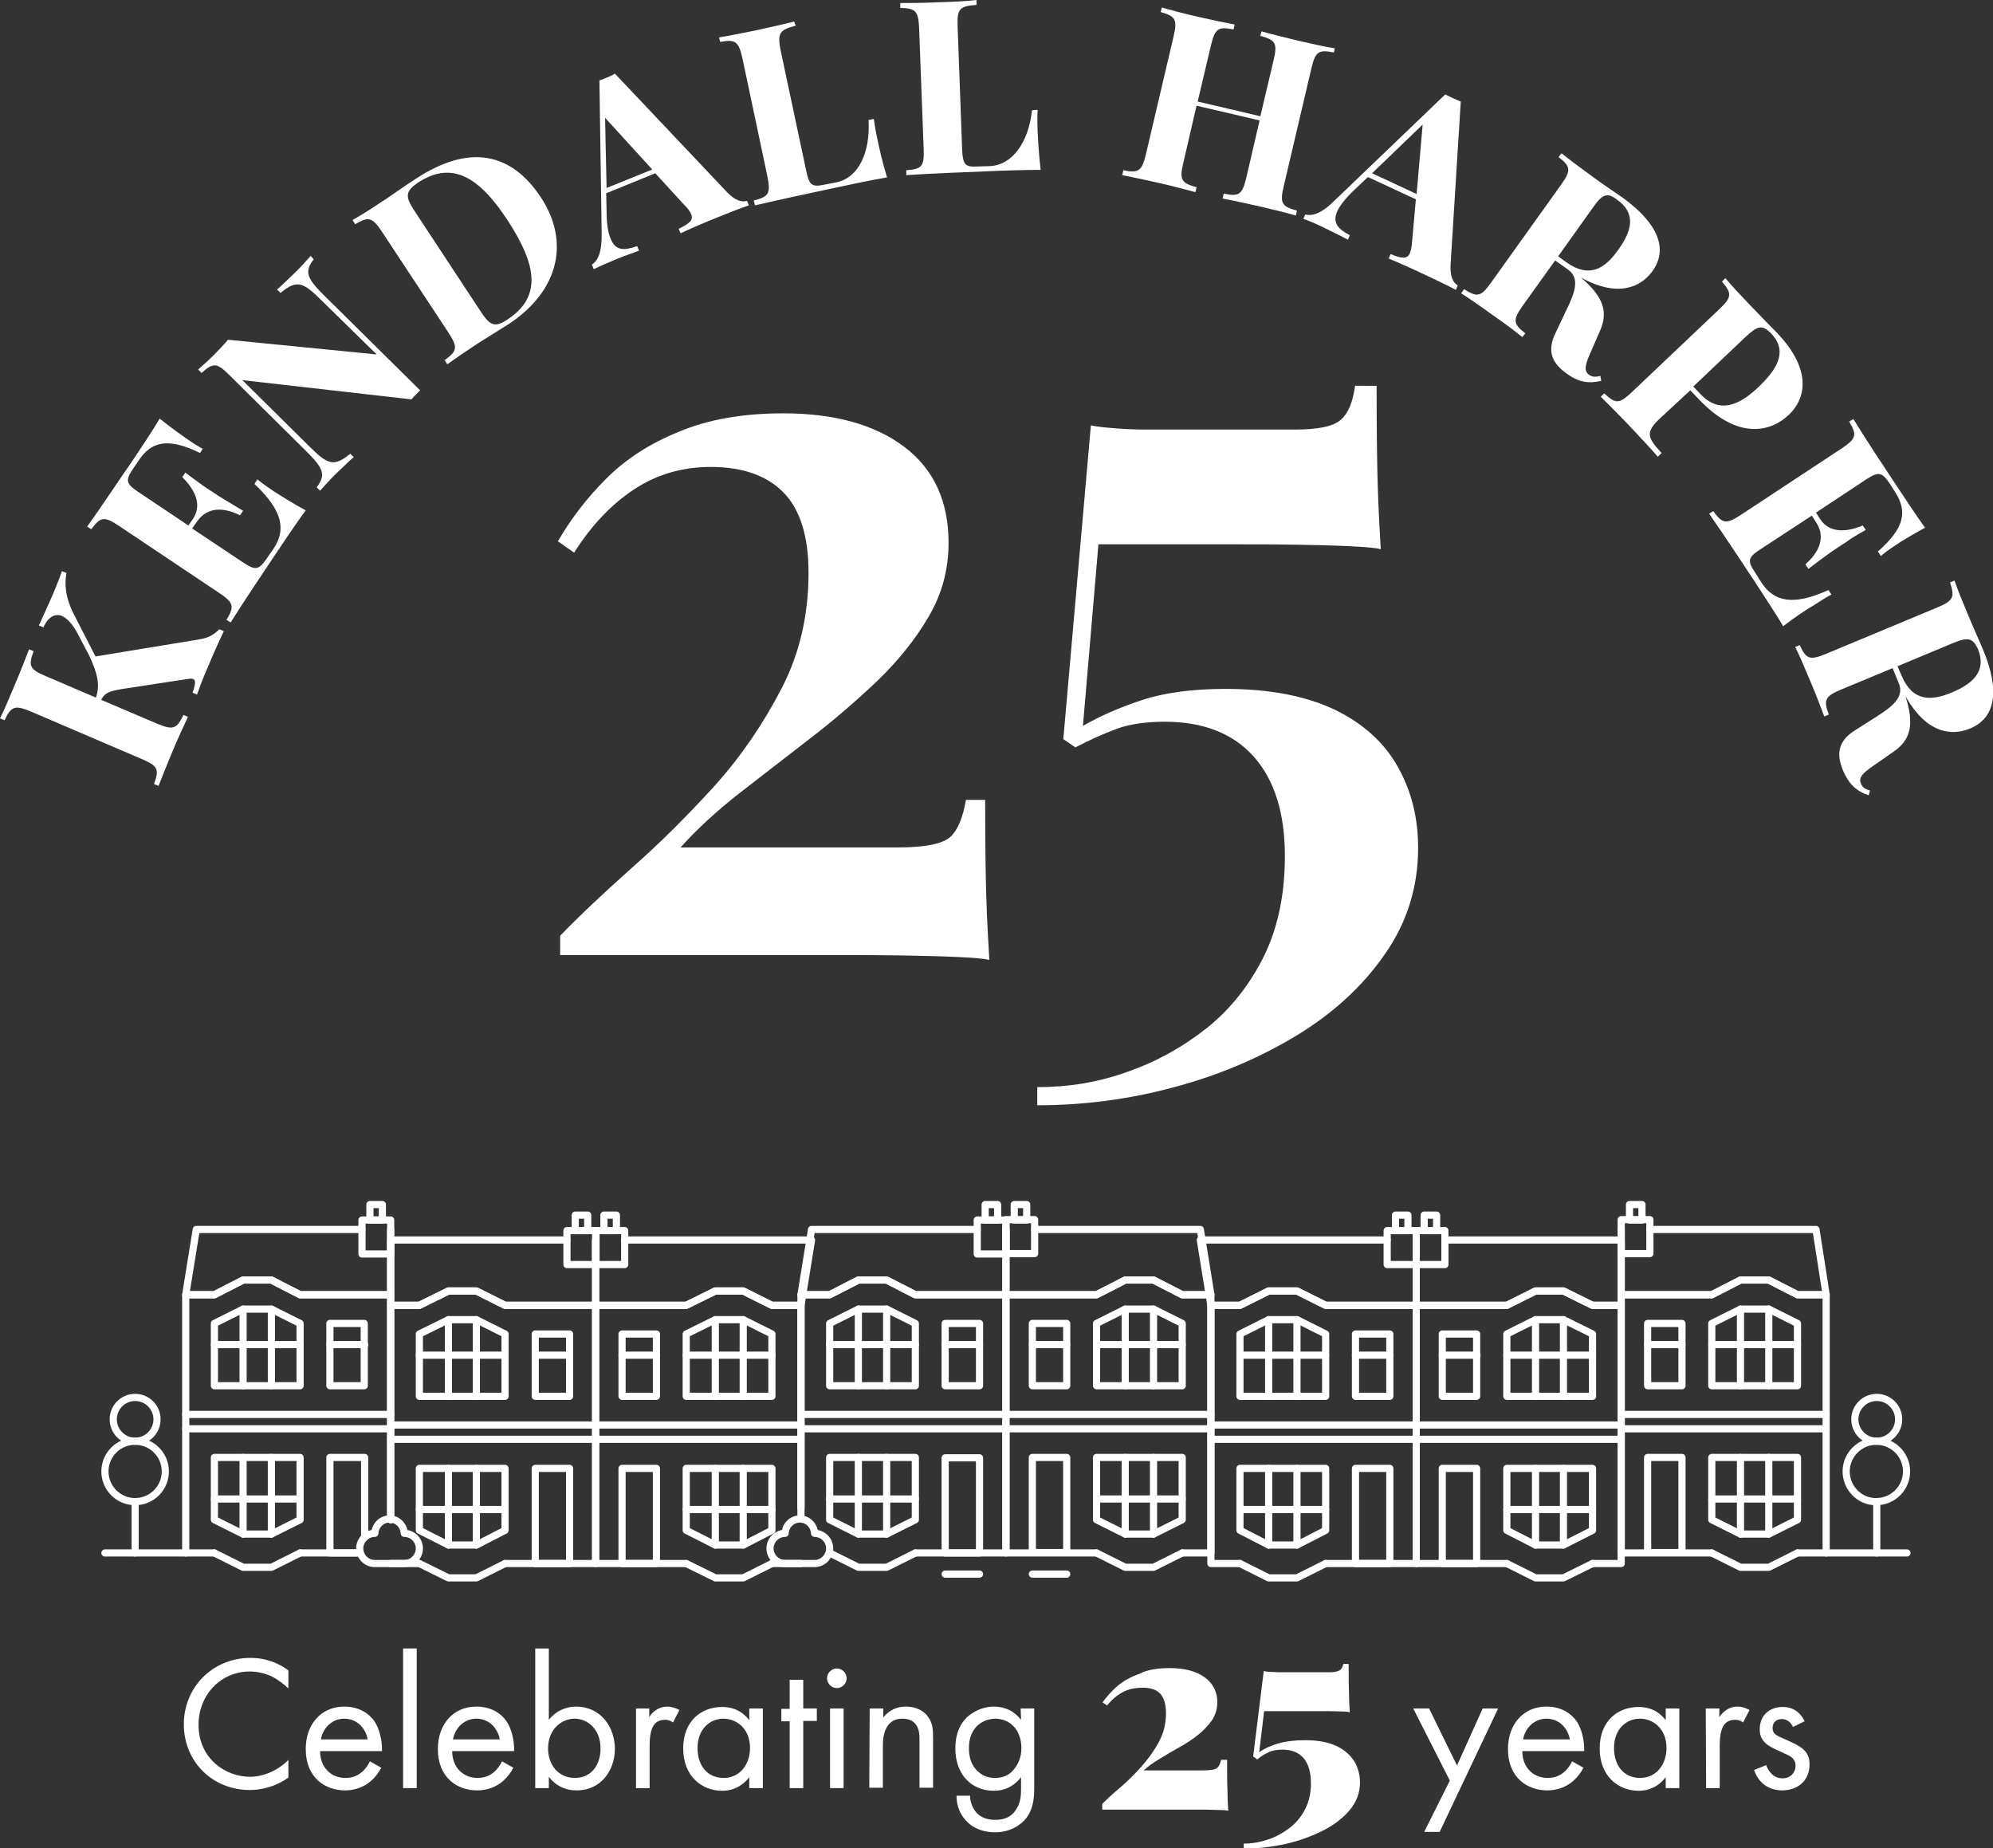
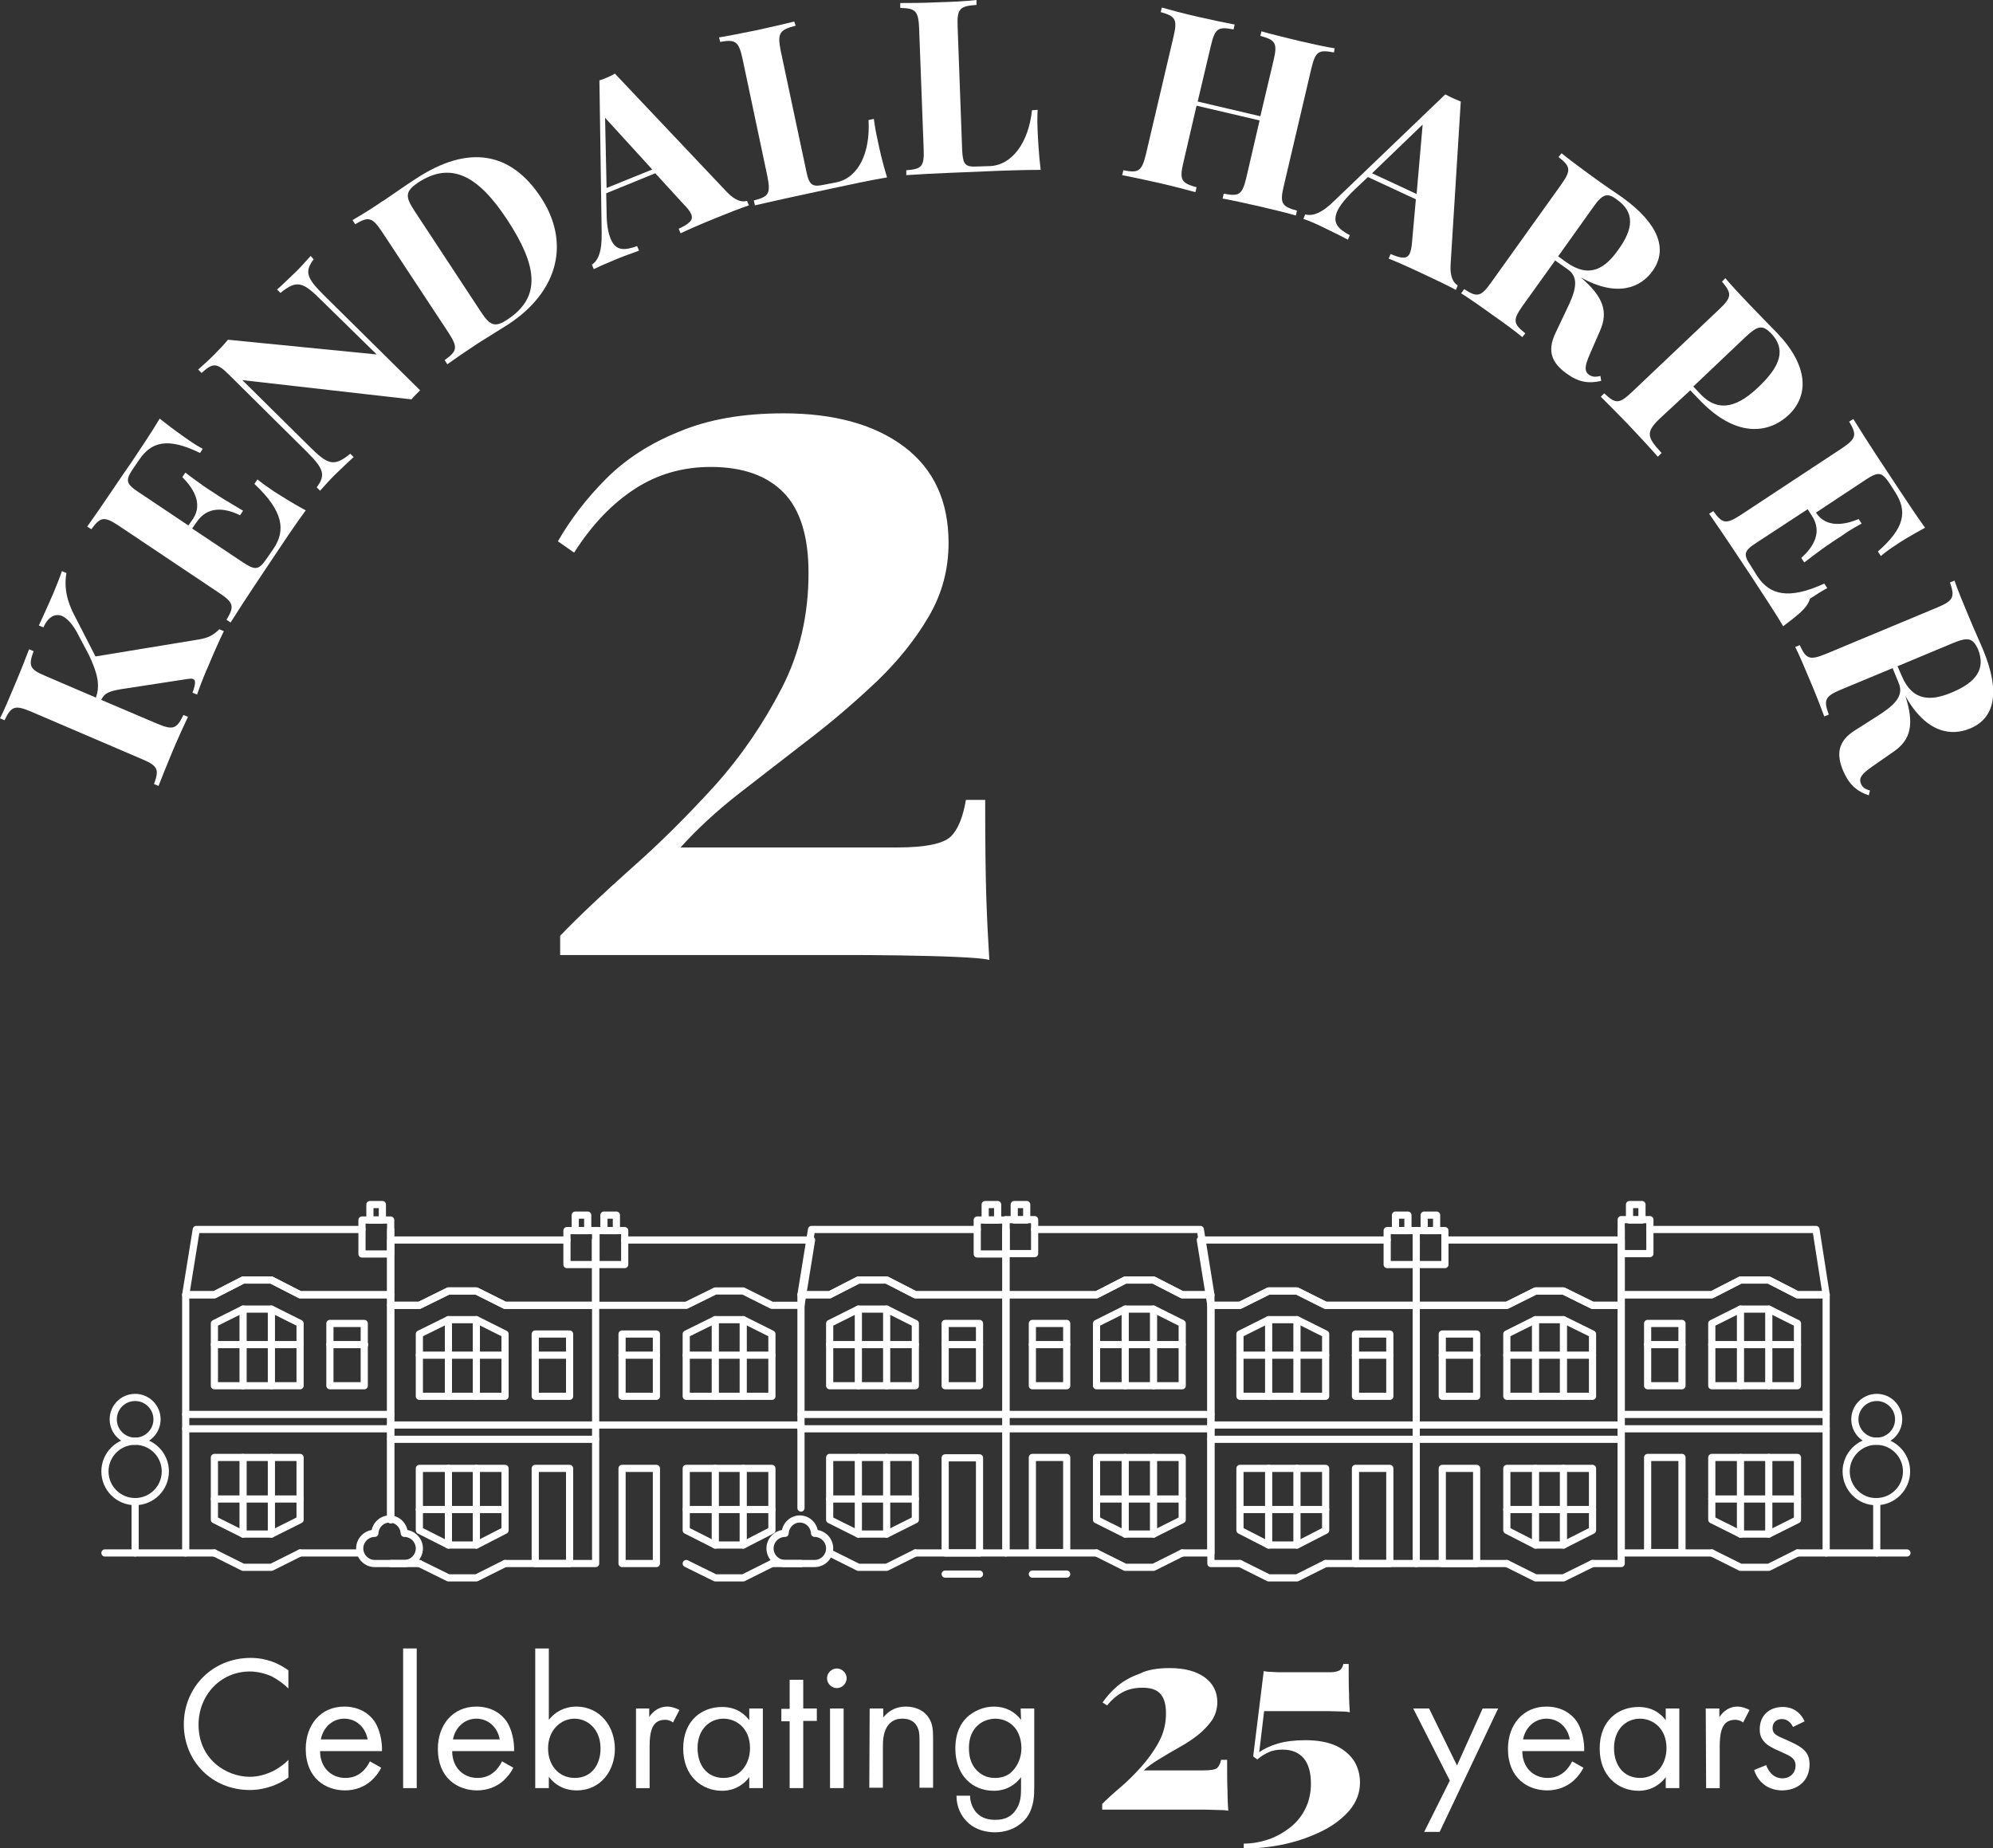
<svg xmlns="http://www.w3.org/2000/svg" version="1.1" id="Layer_2_00000009589594619005504730000010497528418328429240_" x="0px" y="0px" viewBox="0 0 528 489.6" style="enable-background:new 0 0 528 489.6;" xml:space="preserve">
  <rect x="0" y="0" width="528" height="489.6" fill="#333333" stroke="none" />
  <style type="text/css">
	.st0{fill:#FFFFFF;}
	.st1{fill:none;stroke:#FFFFFF;stroke-width:1.9;stroke-linecap:round;stroke-linejoin:round;}
</style>
  <g id="Layer_1-2">
    <g>
      <g>
        <g>
          <path class="st0" d="M207.6,109.5c13.5,0,24.2,3,32,8.9c7.8,5.9,11.7,14.4,11.7,25.4c0,7-1.7,13.5-5.3,19.6      c-3.5,6-8.1,11.7-13.6,17c-5.6,5.3-11.6,10.5-18,15.4c-6.4,4.9-12.6,9.8-18.6,14.4c-6,4.7-11.2,9.5-15.5,14.3h57.5      c7.4,0,12-1,14-2.8c2-1.9,3.3-5.2,4.1-9.8h5.1c0,11.2,0.1,19.8,0.3,25.9c0.2,6.1,0.5,11.6,0.8,16.5c-1.6-0.4-4.6-0.6-8.9-0.8      c-4.3-0.2-9.3-0.3-14.9-0.4c-5.6-0.1-11.1-0.1-16.5-0.1h-73.4v-5.1c5.2-5.4,11.6-11.4,19-18c7.5-6.6,14.7-13.8,21.9-21.7      c7.1-7.9,13-16.6,17.8-25.9c4.8-9.3,7.1-19.5,7.1-30.5c0-9.7-2.2-16.8-6.6-21.3c-4.4-4.5-10.8-6.8-19.3-6.8      c-7.4,0-14.1,1.9-20.1,5.8c-6,3.9-11.4,9.5-16.1,16.9l-4.3-3c3.4-5.9,7.7-11.5,12.8-16.6c5.1-5.1,11.5-9.3,19.2-12.4      C187.6,111.1,196.8,109.5,207.6,109.5L207.6,109.5z" />
-           <path class="st0" d="M364.7,102c0,11.3,0.1,20.2,0.3,26.6c0.2,6.4,0.5,12,0.8,16.9c-1.4-0.4-4.2-0.6-8.2-0.8      c-4.1-0.2-8.7-0.3-13.9-0.4c-5.2-0.1-10.3-0.1-15.4-0.1h-37.3l-4.1,48.1c4.3-2.5,9.5-4.8,15.5-6.8c6-2,13.5-3,22.3-3      c11.7,0,21.3,1.9,28.9,5.5c7.6,3.7,13.1,8.7,16.7,15.1c3.6,6.4,5.4,13.5,5.4,21.5c0,10.5-3,19.9-8.9,28.3      c-5.9,8.5-13.8,15.7-23.6,21.6c-9.8,5.9-20.7,10.5-32.5,13.6c-11.9,3.2-23.9,4.7-35.9,4.7V288c8.3,0,16.3-1.3,24-4.1      c7.7-2.7,14.7-6.6,21.1-11.7c6.3-5.1,11.3-11.5,15-19c3.7-7.6,5.5-16.4,5.5-26.4c0-11.3-2.7-20.1-8.2-26.3      c-5.5-6.2-13.4-9.3-23.6-9.3c-5,0-9.3,0.6-12.8,1.9c-3.5,1.3-7.1,2.9-10.9,4.9l-3.2-2.2l7.3-83.1c2,0.4,4.3,0.6,6.9,0.8      s5.2,0.3,7.7,0.3H343c6.1,0,10.2-0.8,12.2-2.6c2-1.7,3.2-4.7,3.8-9H364.7L364.7,102z" />
        </g>
        <g>
          <path class="st0" d="M52.7,169.4c2.3-0.4,3.7-1,5.4-2.7l1.2,0.5c-1.3,2.7-2.9,6.3-4.1,9.2c-0.7,1.6-1.7,3.9-3,7.6l-1.2-0.5      c0.8-2.2,0.9-3.3,0.2-3.6c-0.4-0.2-0.9-0.1-1.7,0l-17.6,2.7c-3.3,0.6-4.2,1.1-5.1,2.8l14.8,6.3c4.3,1.8,5.2,1.4,7-2.3l1.2,0.5      c-1,2.1-2.6,5.6-4,8.9c-1.6,3.8-3,7.4-3.8,9.4l-1.2-0.5c1.4-3.8,1.1-4.8-3.2-6.6L8.2,188.5c-4.3-1.8-5.2-1.4-7,2.3L0,190.3      c1-1.9,2.5-5.5,4.1-9.3c1.4-3.3,2.8-6.9,3.6-9l1.2,0.5c-1.4,3.9-1.1,4.8,3.2,6.6l13.3,5.7c1.2-3.3,0.4-6.5-1.8-11.2l-2.8-5.3      c-1.4-2.8-2.9-4.4-4.3-5.1c-2-0.8-3.8,0.3-5,3l-1.2-0.5c1.3-2.9,2.4-5.2,3.9-8.7c1-2.4,1.7-4.2,2.2-5.7l1.2,0.5      c-0.5,2.8-0.4,6.3,2,11l5.7,11.1L52.7,169.4L52.7,169.4z" />
          <path class="st0" d="M81,135.2c-2.6,3.5-6,8.6-8.4,12.2c-2.4,3.6-7.8,11.6-11.5,17.5l-1.1-0.7c2.1-3.5,2-4.5-1.9-7.1l-26.6-17.8      c-3.9-2.6-4.9-2.4-7.3,0.9l-1.1-0.7c4.1-5.7,9.4-13.8,11.9-17.3c2.2-3.3,5.3-7.9,7.3-11.3c3,2.4,6.1,4.6,7.7,5.7      c1.4,1,2.8,1.8,3.7,2.3L53,120c-8.6-4.2-12.9-3-16.2,1.9l-1.5,2.2c-2.1,3.1-2,4,1.3,6.2l13.3,8.9l1.2-1.7      c2.9-4.3-0.3-8.6-2.8-11.1l0.8-1.2c2.2,1.7,3.7,2.7,4.9,3.6c1,0.7,1.8,1.2,2.6,1.7c1.7,1.2,3.6,2.3,7.8,4.8l-0.8,1.2      c-4.1-2-8.6-2.5-11.5,1.8l-1.2,1.7l13.5,9c3.3,2.2,4.2,2,6.3-1.1l1.8-2.6c3.2-4.8,2.6-9.9-5.1-17.1l0.8-1.2      c1.1,0.9,2.6,2,4.4,3.2C74.2,131.2,77.6,133.4,81,135.2L81,135.2z" />
          <path class="st0" d="M83.1,68.7c-2.5,3.3-1.8,5,2.6,9.4l25.6,25.3c-0.3,0.3-0.7,0.7-1.1,1.1c-0.4,0.4-0.8,0.8-1.2,1.3l-44.8-5.1      l17.6,17.4c5,5,6.6,5.7,11,2.1l0.9,0.9c-1.3,1.1-3.4,3.2-5.1,4.8c-1.4,1.4-2.9,3.1-3.8,4.1l-0.9-0.9c2.5-3.3,1.8-5-2.6-9.4      L60.7,99.3c-3.3-3.3-4.3-3.2-7.3-0.5l-0.9-0.9c1-0.9,2.7-2.4,4.1-3.8c1.4-1.4,2.8-2.9,3.8-4.1l39.4,3.9L85.3,79.7      c-5-5-6.6-5.7-11-2.1l-0.9-0.9c1.3-1.1,3.4-3.2,5.1-4.8c1.4-1.4,2.9-3.1,3.8-4.1L83.1,68.7L83.1,68.7z" />
          <path class="st0" d="M143.3,52.3c7.7,11.7,4.9,24.7-8.6,33.6c-1.7,1.1-5.5,3.4-8,5c-3.2,2.1-6.4,4.3-8.2,5.6l-0.7-1.1      c3.3-2.4,3.6-3.3,1-7.3l-17.6-26.7c-2.6-3.9-3.6-4.1-7.1-2l-0.7-1.1c1.5-0.9,4.1-2.4,6.6-4.1c0.6-0.4,1.1-0.8,1.7-1.1      c2.5-1.7,6.2-4.3,8.4-5.7C124.2,38.1,135.4,40.3,143.3,52.3L143.3,52.3z M109.7,55.7l17.7,26.9c2.5,3.8,3.8,4.2,7.1,2      c9.1-6,7.7-14.4,0-26.2c-7.9-12.1-15.1-15.7-23.8-10C107.4,50.7,107.3,52,109.7,55.7L109.7,55.7z" />
          <path class="st0" d="M192.6,50.9c2.3,2.4,4.1,2.7,5.3,2.3l0.5,1.2c-2.4,0.8-5.9,2.2-9.1,3.5c-3.7,1.5-7.1,3-9,3.9l-0.5-1.2      c2.8-1.3,4-2.3,3.3-3.9c-0.3-0.7-0.9-1.5-1.9-2.5l-7.6-8.3l-13,5.3l0.1,4.8c0,3.4,0.4,5.7,1.1,7.3c1.3,3.2,3.6,3.1,7,1.9      l0.5,1.2c-2.8,1-5,1.8-7.5,2.9c-1.7,0.7-3.3,1.4-4.5,2l-0.5-1.2c1.6-1,2.7-3.3,2.6-8.4l-0.6-40.4c0.7-0.2,1.4-0.5,2.1-0.8      c0.7-0.3,1.4-0.6,2-1L192.6,50.9L192.6,50.9z M160.3,31.2l0.4,18.6l12.1-4.9L160.3,31.2z" />
          <path class="st0" d="M210.8,6.8c-4.2,1.1-4.9,1.9-4,6.5l6.8,32c0.8,3.9,1.6,4.3,4.9,3.6l3.1-0.6c5.8-1.2,9-7.8,8.5-16.5l1.4-0.3      c0.2,1.5,0.5,3.4,1,5.6c0.4,2,1.3,6,2.5,9.9c-4.3,0.7-10.2,2-14.5,2.9c-4.2,0.9-13.6,2.9-20.5,4.5l-0.3-1.3c4-1,4.5-1.8,3.6-6.4      l-6.6-31.2c-1-4.6-1.9-5.1-5.9-4.4l-0.3-1.2c2.1-0.3,5.9-1.1,10-1.9c3.6-0.8,7.6-1.7,9.9-2.3L210.8,6.8L210.8,6.8z" />
          <path class="st0" d="M258.7,1.3c-4.4,0.3-5.2,1-5,5.7l1.2,32.7c0.2,4,0.8,4.6,4.2,4.4l3.1-0.1c5.9-0.2,10.3-6.2,11.2-14.8      l1.5-0.1c-0.1,1.5-0.1,3.5,0,5.7c0.1,2,0.3,6.2,0.8,10.2c-4.4,0-10.4,0.2-14.7,0.4c-4.3,0.2-13.9,0.5-20.9,1l0-1.3      c4.1-0.3,4.8-1,4.6-5.7l-1.2-31.9c-0.2-4.7-1-5.3-5-5.4l0-1.3c2.2,0,6,0,10.1-0.2c3.7-0.1,7.7-0.3,10.1-0.6L258.7,1.3L258.7,1.3      z" />
          <path class="st0" d="M353.4,13.9c-4.1-0.8-4.9-0.3-6,4.3l-7.3,31.1c-1.1,4.6-0.5,5.4,3.5,6.5l-0.3,1.3c-2-0.6-5.6-1.5-9.5-2.4      c-3.6-0.8-7.6-1.7-9.9-2.1l0.3-1.3c4.1,0.8,4.9,0.3,6-4.3l3.5-15.1L317,28l-3.5,15.1c-1.1,4.6-0.5,5.4,3.5,6.5l-0.3,1.3      c-2.2-0.6-6-1.6-9.5-2.4c-4-0.9-7.8-1.7-9.9-2.1l0.3-1.3c4,0.8,4.9,0.3,6-4.3l7.3-31.1c1.1-4.6,0.5-5.4-3.4-6.5l0.3-1.2      c2.1,0.6,5.8,1.6,9.8,2.5c3.5,0.8,7.3,1.6,9.5,2l-0.3,1.3c-4.1-0.8-4.9-0.3-6,4.3l-3.5,14.8l16.6,3.9l3.5-14.8      c1.1-4.6,0.5-5.4-3.5-6.5l0.3-1.2c2.3,0.7,6.2,1.6,9.8,2.5c3.9,0.9,7.5,1.7,9.6,2L353.4,13.9L353.4,13.9z" />
          <path class="st0" d="M384.3,70.1c-0.2,3.3,0.8,4.9,1.9,5.5l-0.5,1.2c-2.2-1.2-5.6-2.8-8.8-4.3c-3.6-1.7-7-3.2-9-4l0.5-1.2      c2.9,1.2,4.4,1.4,5.1-0.2c0.3-0.7,0.5-1.7,0.6-3.1l1-11.2l-12.7-5.9l-3.5,3.3c-2.4,2.3-3.9,4.2-4.6,5.7      c-1.4,3.1,0.2,4.8,3.3,6.4l-0.5,1.2c-2.6-1.4-4.8-2.4-7.2-3.6c-1.7-0.8-3.3-1.5-4.6-1.9l0.5-1.2c1.9,0.5,4.3-0.2,7.9-3.8      l29.2-28c0.6,0.3,1.3,0.7,2,1c0.7,0.3,1.4,0.6,2.1,0.9L384.3,70.1L384.3,70.1z M376.9,33l-13.4,12.9l11.8,5.5      C375.3,51.4,376.9,33,376.9,33z" />
          <path class="st0" d="M424.2,100.9c-3.4,0.8-6.1,0.3-9.1-1.9c-3.8-2.7-5.4-5.8-3-10.8l2.8-5.9c2.4-4.9,3.7-8.6,0.5-10.9L412,69      l-8.6,12c-2.7,3.8-2.5,4.8,0.7,7.3l-0.8,1c-1.8-1.5-4.9-3.8-7.8-5.8c-3.3-2.4-6.5-4.6-8.4-5.8l0.8-1.1c3.4,2.2,4.4,2.1,7.1-1.7      l18.6-26c2.7-3.8,2.5-4.8-0.7-7.3l0.8-1c1.7,1.4,4.9,3.8,7.8,5.9c3.4,2.5,7,4.9,8.3,5.8c9.7,7,12.1,13.8,8,19.5      c-3,4.2-9.1,7.2-19,1.7h0c6,5.1,7.3,9.1,5.1,14.1l-2.7,6.2c-1.4,3.2-1.5,4.6-0.2,5.5c0.9,0.6,1.7,0.6,3,0.3L424.2,100.9      L424.2,100.9z M422,55l-9.2,12.9l2.2,1.6c6.2,4.4,10.3,1.5,13.7-3.3c4-5.5,4.5-9.9-0.3-13.3C425.8,50.9,424.5,51.4,422,55z" />
          <path class="st0" d="M439.6,111c-3.6,3.5-3.3,4.8,0.6,9l-1,1c-1.7-2-4.8-5.3-7.9-8.6c-2.6-2.7-5.2-5.3-7.2-7.3l0.9-0.9      c3,2.8,3.9,2.9,7.3-0.3l23.2-22c3.4-3.2,3.3-4.2,0.7-7.3l0.9-0.9c1.4,1.7,4.1,4.6,6.6,7.2c2.9,3,5.9,6.1,7.1,7.3      c8.3,8.7,8.5,16.5,3.1,21.7c-4.5,4.3-13.2,7-23.7-4l-2.4-2.5L439.6,111L439.6,111z M462.4,89.3l-13.8,13.1l1.9,2      c5.2,5.5,10.6,2.7,15.4-1.9c5.9-5.6,7.3-10,3.3-14.2C466.9,86,465.7,86.2,462.4,89.3L462.4,89.3z" />
-           <path class="st0" d="M472.4,165.9c-2.2-3.8-5.6-8.8-7.9-12.4c-2.4-3.6-7.7-11.7-11.7-17.4l1.1-0.7c2.4,3.3,3.3,3.6,7.3,1      l26.7-17.6c3.9-2.6,4.1-3.6,2-7.1l1.1-0.7c3.7,6,9,14,11.4,17.6c2.2,3.3,5.2,7.9,7.6,11.2c-3.3,1.8-6.7,3.8-8.2,4.9      c-1.4,0.9-2.7,1.9-3.5,2.6l-0.8-1.2c7.2-6.3,7.8-10.7,4.6-15.7l-1.4-2.2c-2.1-3.1-2.9-3.4-6.3-1.2l-13.3,8.8l1.1,1.7      c2.8,4.3,8,3.1,11.3,1.7l0.8,1.2c-2.4,1.3-4,2.3-5.2,3.2c-1,0.6-1.8,1.2-2.6,1.7c-1.8,1.2-3.5,2.4-7.4,5.4l-0.8-1.2      c3.4-3,5.6-7,2.8-11.2l-1.1-1.7l-13.6,8.9c-3.4,2.2-3.5,3.1-1.4,6.2l1.7,2.7c3.2,4.8,8.1,6.3,17.7,1.9l0.8,1.2      c-1.2,0.6-2.9,1.7-4.6,2.8C478.8,161.3,475.5,163.5,472.4,165.9L472.4,165.9z" />
+           <path class="st0" d="M472.4,165.9c-2.2-3.8-5.6-8.8-7.9-12.4c-2.4-3.6-7.7-11.7-11.7-17.4l1.1-0.7c2.4,3.3,3.3,3.6,7.3,1      l26.7-17.6c3.9-2.6,4.1-3.6,2-7.1l1.1-0.7c3.7,6,9,14,11.4,17.6c2.2,3.3,5.2,7.9,7.6,11.2c-3.3,1.8-6.7,3.8-8.2,4.9      c-1.4,0.9-2.7,1.9-3.5,2.6l-0.8-1.2c7.2-6.3,7.8-10.7,4.6-15.7l-1.4-2.2c-2.1-3.1-2.9-3.4-6.3-1.2l-13.3,8.8c2.8,4.3,8,3.1,11.3,1.7l0.8,1.2c-2.4,1.3-4,2.3-5.2,3.2c-1,0.6-1.8,1.2-2.6,1.7c-1.8,1.2-3.5,2.4-7.4,5.4l-0.8-1.2      c3.4-3,5.6-7,2.8-11.2l-1.1-1.7l-13.6,8.9c-3.4,2.2-3.5,3.1-1.4,6.2l1.7,2.7c3.2,4.8,8.1,6.3,17.7,1.9l0.8,1.2      c-1.2,0.6-2.9,1.7-4.6,2.8C478.8,161.3,475.5,163.5,472.4,165.9L472.4,165.9z" />
          <path class="st0" d="M495.1,210.7c-3.3-1.1-5.3-3-6.8-6.5c-1.8-4.3-1.5-7.8,3.1-10.7l5.5-3.5c4.6-2.9,7.7-5.4,6.1-9.1l-1.6-3.9      l-13.7,5.7c-4.3,1.8-4.6,2.8-3.2,6.6l-1.2,0.5c-0.8-2.2-2.2-5.8-3.6-9.1c-1.6-3.8-3.1-7.4-4.1-9.3l1.2-0.5      c1.7,3.7,2.6,4.1,7,2.3l29.5-12.3c4.3-1.8,4.6-2.8,3.3-6.6l1.2-0.5c0.7,2.1,2.2,5.8,3.6,9.1c1.6,3.9,3.4,7.8,4,9.3      c4.6,11.1,3.1,18.1-3.5,20.8c-4.8,2-11.5,1.4-17.1-8.6l0,0c2.4,7.5,1.4,11.6-3.1,14.7l-5.6,3.9c-2.9,2-3.7,3.1-3.1,4.6      c0.4,1,1.2,1.5,2.4,1.8L495.1,210.7L495.1,210.7z M517.3,170.4l-14.6,6.1l1.1,2.5c2.9,7,8,6.7,13.4,4.4c6.2-2.6,9-6.1,6.8-11.5      C522.6,169,521.4,168.7,517.3,170.4L517.3,170.4z" />
        </g>
      </g>
      <g>
        <g>
          <polyline class="st1" points="351.2,414.2 375.2,414.2 375.2,345.8 351.2,345.8 343.6,342 336.1,342 328.5,345.8 320.8,345.8       320.8,414.2 328.5,414.2     " />
          <polyline class="st1" points="375.2,328.5 375.2,345.8 351.2,345.8 343.6,342 336.1,342 328.5,345.8 320.8,345.8 318,328.5       367.5,328.5     " />
          <rect x="359.1" y="389" class="st1" width="9.1" height="25.2" />
          <rect x="359.1" y="353.4" class="st1" width="9.1" height="16.5" />
          <polyline class="st1" points="328.5,414.2 336.1,418 343.6,418 351.2,414.2     " />
          <line class="st1" x1="375.2" y1="381.3" x2="320.8" y2="381.3" />
          <line class="st1" x1="375.2" y1="377.5" x2="320.8" y2="377.5" />
          <line class="st1" x1="359.1" y1="359" x2="368.2" y2="359" />
          <g>
            <polygon class="st1" points="351.2,353.4 343.6,349.6 336.1,349.6 328.5,353.4 328.5,369.9 336.1,369.9 343.6,369.9        351.2,369.9      " />
            <line class="st1" x1="336.1" y1="349.6" x2="336.1" y2="369.9" />
            <line class="st1" x1="343.6" y1="349.6" x2="343.6" y2="369.9" />
            <line class="st1" x1="351.2" y1="359" x2="328.5" y2="359" />
          </g>
          <g>
            <polygon class="st1" points="375.2,335 367.5,335 367.5,328.5 367.5,326 375.2,326      " />
            <rect x="369.7" y="321.9" class="st1" width="3.3" height="4.1" />
          </g>
          <g>
            <polygon class="st1" points="328.5,405.4 336.1,409.3 343.6,409.3 351.2,405.4 351.2,389 343.6,389 336.1,389 328.5,389             " />
            <line class="st1" x1="343.6" y1="409.3" x2="343.6" y2="389" />
            <line class="st1" x1="336.1" y1="409.3" x2="336.1" y2="389" />
            <line class="st1" x1="328.5" y1="399.9" x2="351.2" y2="399.9" />
          </g>
        </g>
        <g>
          <polyline class="st1" points="399.2,414.2 375.2,414.2 375.2,345.8 399.2,345.8 406.8,342 414.2,342 421.9,345.8 429.5,345.8       429.5,414.2 421.9,414.2     " />
          <polyline class="st1" points="375.2,328.5 375.2,345.8 399.2,345.8 406.8,342 414.2,342 421.9,345.8 429.5,345.8 429.5,328.5       382.8,328.5     " />
          <rect x="382.1" y="389" class="st1" width="9.1" height="25.2" />
          <rect x="382.1" y="353.4" class="st1" width="9.1" height="16.5" />
          <polyline class="st1" points="421.9,414.2 414.2,418 406.8,418 399.2,414.2     " />
          <line class="st1" x1="375.2" y1="381.3" x2="429.5" y2="381.3" />
          <line class="st1" x1="375.2" y1="377.5" x2="429.5" y2="377.5" />
          <line class="st1" x1="391.3" y1="359" x2="382.1" y2="359" />
          <g>
            <polygon class="st1" points="399.2,353.4 406.8,349.6 414.2,349.6 421.9,353.4 421.9,369.9 414.2,369.9 406.8,369.9        399.2,369.9      " />
            <line class="st1" x1="414.2" y1="349.6" x2="414.2" y2="369.9" />
            <line class="st1" x1="406.8" y1="349.6" x2="406.8" y2="369.9" />
            <line class="st1" x1="399.2" y1="359" x2="421.9" y2="359" />
          </g>
          <g>
            <rect x="375.2" y="326" class="st1" width="7.6" height="9" />
            <rect x="377.3" y="321.9" class="st1" width="3.3" height="4.1" />
          </g>
          <g>
            <polygon class="st1" points="421.9,405.4 414.2,409.3 406.8,409.3 399.2,405.4 399.2,389 406.8,389 414.2,389 421.9,389             " />
            <line class="st1" x1="406.8" y1="409.3" x2="406.8" y2="389" />
            <line class="st1" x1="414.2" y1="409.3" x2="414.2" y2="389" />
            <line class="st1" x1="421.9" y1="399.9" x2="399.2" y2="399.9" />
          </g>
        </g>
        <g>
          <polyline class="st1" points="103.5,402.6 103.5,343 79.5,343 71.9,339.1 64.4,339.1 56.8,343 49.2,343 49.2,411.4 56.8,411.4           " />
          <line class="st1" x1="79.5" y1="411.4" x2="95.4" y2="411.4" />
          <polyline class="st1" points="103.5,325.7 103.5,343 79.5,343 71.9,339.1 64.4,339.1 56.8,343 49.2,343 52,325.7 95.9,325.7           " />
-           <polyline class="st1" points="94.6,411.4 87.4,411.4 87.4,386.1 96.6,386.1 96.6,407.3     " />
          <rect x="87.4" y="350.6" class="st1" width="9.1" height="16.5" />
          <polyline class="st1" points="56.8,411.4 64.4,415.2 71.9,415.2 79.5,411.4     " />
          <line class="st1" x1="103.5" y1="378.5" x2="49.2" y2="378.5" />
          <line class="st1" x1="103.5" y1="374.7" x2="49.2" y2="374.7" />
          <line class="st1" x1="87.4" y1="356.2" x2="96.6" y2="356.2" />
          <g>
            <polygon class="st1" points="79.5,350.6 71.9,346.8 64.4,346.8 56.8,350.6 56.8,367.1 64.4,367.1 71.9,367.1 79.5,367.1             " />
            <line class="st1" x1="64.4" y1="346.8" x2="64.4" y2="367.1" />
            <line class="st1" x1="71.9" y1="346.8" x2="71.9" y2="367.1" />
            <line class="st1" x1="79.5" y1="356.2" x2="56.8" y2="356.2" />
          </g>
          <g>
            <rect x="95.9" y="323.2" class="st1" width="7.6" height="9" />
            <rect x="98" y="319.1" class="st1" width="3.3" height="4.1" />
          </g>
          <g>
            <polygon class="st1" points="56.8,402.6 64.4,406.4 71.9,406.4 79.5,402.6 79.5,386.1 71.9,386.1 64.4,386.1 56.8,386.1             " />
            <line class="st1" x1="71.9" y1="406.4" x2="71.9" y2="386.1" />
            <line class="st1" x1="64.4" y1="406.4" x2="64.4" y2="386.1" />
            <line class="st1" x1="56.8" y1="397.1" x2="79.5" y2="397.1" />
          </g>
        </g>
        <g>
          <line class="st1" x1="103.5" y1="414.2" x2="111.1" y2="414.2" />
          <polyline class="st1" points="133.8,414.2 157.8,414.2 157.8,345.8 133.8,345.8 126.2,342 118.8,342 111.1,345.8 103.5,345.8       103.5,402.6     " />
          <polyline class="st1" points="157.8,328.5 157.8,345.8 133.8,345.8 126.2,342 118.8,342 111.1,345.8 103.5,345.8 103.5,328.5       150.2,328.5     " />
          <rect x="141.8" y="389" class="st1" width="9.1" height="25.2" />
          <rect x="141.8" y="353.4" class="st1" width="9.1" height="16.5" />
          <polyline class="st1" points="111.1,414.2 118.8,418 126.2,418 133.8,414.2     " />
          <line class="st1" x1="157.8" y1="381.3" x2="103.5" y2="381.3" />
          <line class="st1" x1="157.8" y1="377.5" x2="103.5" y2="377.5" />
          <line class="st1" x1="141.8" y1="359" x2="150.9" y2="359" />
          <g>
            <polygon class="st1" points="133.8,353.4 126.2,349.6 118.8,349.6 111.1,353.4 111.1,369.9 118.8,369.9 126.2,369.9        133.8,369.9      " />
            <line class="st1" x1="118.8" y1="349.6" x2="118.8" y2="369.9" />
            <line class="st1" x1="126.2" y1="349.6" x2="126.2" y2="369.9" />
            <line class="st1" x1="133.8" y1="359" x2="111.1" y2="359" />
          </g>
          <g>
            <rect x="150.2" y="326" class="st1" width="7.6" height="9" />
            <rect x="152.4" y="321.9" class="st1" width="3.3" height="4.1" />
          </g>
          <g>
            <polygon class="st1" points="111.1,405.4 118.8,409.3 126.2,409.3 133.8,405.4 133.8,389 126.2,389 118.8,389 111.1,389             " />
            <line class="st1" x1="126.2" y1="409.3" x2="126.2" y2="389" />
            <line class="st1" x1="118.8" y1="409.3" x2="118.8" y2="389" />
            <line class="st1" x1="111.1" y1="399.9" x2="133.8" y2="399.9" />
          </g>
        </g>
        <g>
          <line class="st1" x1="212.2" y1="414.2" x2="204.5" y2="414.2" />
-           <polyline class="st1" points="181.8,414.2 157.8,414.2 157.8,345.8 181.8,345.8 189.5,342 196.9,342 204.5,345.8 212.2,345.8       212.2,402.3     " />
          <polyline class="st1" points="157.8,328.5 157.8,345.8 181.8,345.8 189.5,342 196.9,342 204.5,345.8 212.2,345.8 215,328.5       165.5,328.5     " />
          <rect x="164.8" y="389" class="st1" width="9.1" height="25.2" />
          <rect x="164.8" y="353.4" class="st1" width="9.1" height="16.5" />
          <polyline class="st1" points="204.5,414.2 196.9,418 189.5,418 181.8,414.2     " />
-           <line class="st1" x1="157.8" y1="381.3" x2="212.2" y2="381.3" />
          <line class="st1" x1="157.8" y1="377.5" x2="212.2" y2="377.5" />
          <line class="st1" x1="173.9" y1="359" x2="164.8" y2="359" />
          <g>
            <polygon class="st1" points="181.8,353.4 189.5,349.6 196.9,349.6 204.5,353.4 204.5,369.9 196.9,369.9 189.5,369.9        181.8,369.9      " />
            <line class="st1" x1="196.9" y1="349.6" x2="196.9" y2="369.9" />
            <line class="st1" x1="189.5" y1="349.6" x2="189.5" y2="369.9" />
            <line class="st1" x1="181.8" y1="359" x2="204.5" y2="359" />
          </g>
          <g>
            <rect x="157.9" y="326" class="st1" width="7.6" height="9" />
            <rect x="160" y="321.9" class="st1" width="3.3" height="4.1" />
          </g>
          <g>
            <polygon class="st1" points="204.5,405.4 196.9,409.3 189.5,409.3 181.8,405.4 181.8,389 189.5,389 196.9,389 204.5,389             " />
            <line class="st1" x1="189.5" y1="409.3" x2="189.5" y2="389" />
            <line class="st1" x1="196.9" y1="409.3" x2="196.9" y2="389" />
            <line class="st1" x1="204.5" y1="399.9" x2="181.8" y2="399.9" />
          </g>
        </g>
        <g>
          <polyline class="st1" points="242.5,411.4 266.5,411.4 266.5,343 242.5,343 234.9,339.1 227.4,339.1 219.8,343 212.2,343       212.2,399.5     " />
          <polyline class="st1" points="266.5,325.7 266.5,343 242.5,343 234.9,339.1 227.4,339.1 219.8,343 212.2,343 215,325.7       258.9,325.7     " />
          <rect x="250.4" y="386.2" class="st1" width="9.1" height="25.2" />
          <rect x="250.4" y="350.6" class="st1" width="9.1" height="16.5" />
          <polyline class="st1" points="219.8,411.4 227.4,415.2 234.9,415.2 242.5,411.4     " />
          <line class="st1" x1="266.5" y1="378.5" x2="212.2" y2="378.5" />
          <line class="st1" x1="266.5" y1="374.7" x2="212.2" y2="374.7" />
          <line class="st1" x1="250.4" y1="356.2" x2="259.5" y2="356.2" />
          <g>
            <polygon class="st1" points="242.5,350.6 234.9,346.8 227.4,346.8 219.8,350.6 219.8,367.1 227.4,367.1 234.9,367.1        242.5,367.1      " />
            <line class="st1" x1="227.4" y1="346.8" x2="227.4" y2="367.1" />
            <line class="st1" x1="234.9" y1="346.8" x2="234.9" y2="367.1" />
            <line class="st1" x1="242.5" y1="356.2" x2="219.8" y2="356.2" />
          </g>
          <g>
            <rect x="258.9" y="323.2" class="st1" width="7.6" height="9" />
            <rect x="261" y="319.1" class="st1" width="3.3" height="4.1" />
          </g>
          <g>
            <polygon class="st1" points="219.8,402.6 227.4,406.4 234.9,406.4 242.5,402.6 242.5,386.1 234.9,386.1 227.4,386.1        219.8,386.1      " />
            <line class="st1" x1="234.9" y1="406.4" x2="234.9" y2="386.1" />
            <line class="st1" x1="227.4" y1="406.4" x2="227.4" y2="386.1" />
            <line class="st1" x1="219.8" y1="397.1" x2="242.5" y2="397.1" />
          </g>
        </g>
        <g>
          <polyline class="st1" points="290.5,411.4 266.5,411.4 266.5,343 290.5,343 298.1,339.1 305.6,339.1 313.2,343 320.8,343       320.8,411.4 313.2,411.4     " />
          <polyline class="st1" points="266.5,325.7 266.5,343 290.5,343 298.1,339.1 305.6,339.1 313.2,343 320.8,343 318,325.7       274.1,325.7     " />
          <rect x="273.5" y="386.1" class="st1" width="9.1" height="25.2" />
          <rect x="273.5" y="350.6" class="st1" width="9.1" height="16.5" />
          <polyline class="st1" points="313.2,411.4 305.6,415.2 298.1,415.2 290.5,411.4     " />
          <line class="st1" x1="266.5" y1="378.5" x2="320.8" y2="378.5" />
          <line class="st1" x1="266.5" y1="374.7" x2="320.8" y2="374.7" />
          <line class="st1" x1="282.6" y1="356.2" x2="273.5" y2="356.2" />
          <g>
            <polygon class="st1" points="290.5,350.6 298.1,346.8 305.6,346.8 313.2,350.6 313.2,367.1 305.6,367.1 298.1,367.1        290.5,367.1      " />
            <line class="st1" x1="305.6" y1="346.8" x2="305.6" y2="367.1" />
            <line class="st1" x1="298.1" y1="346.8" x2="298.1" y2="367.1" />
            <line class="st1" x1="290.5" y1="356.2" x2="313.2" y2="356.2" />
          </g>
          <g>
            <rect x="266.5" y="323.1" class="st1" width="7.6" height="9" />
            <rect x="268.7" y="319.1" class="st1" width="3.3" height="4.1" />
          </g>
          <g>
            <polygon class="st1" points="313.2,402.6 305.6,406.4 298.1,406.4 290.5,402.6 290.5,386.1 298.1,386.1 305.6,386.1        313.2,386.1      " />
            <line class="st1" x1="298.1" y1="406.4" x2="298.1" y2="386.1" />
            <line class="st1" x1="305.6" y1="406.4" x2="305.6" y2="386.1" />
            <line class="st1" x1="313.2" y1="397.1" x2="290.5" y2="397.1" />
          </g>
        </g>
        <line class="st1" x1="273.5" y1="417" x2="282.6" y2="417" />
        <line class="st1" x1="250.4" y1="417" x2="259.5" y2="417" />
        <line class="st1" x1="49.2" y1="411.4" x2="27.8" y2="411.4" />
        <g>
          <line class="st1" x1="35.8" y1="397.9" x2="35.8" y2="411.4" />
          <circle class="st1" cx="35.8" cy="389.8" r="8" />
          <circle class="st1" cx="35.8" cy="376" r="5.8" />
        </g>
        <path class="st1" d="M99.3,414.2c-2.2,0-4-1.8-4-4s1.8-4,4-4l0,0c0.1-2.1,1.8-3.8,3.9-3.8c2.1,0,3.8,1.7,3.9,3.8l0,0     c2.2,0,4,1.8,4,4s-1.8,4-4,4H99.3L99.3,414.2z" />
        <path class="st1" d="M208,414.2c-2.2,0-4-1.8-4-4s1.8-4,4-4l0,0c0.1-2.1,1.8-3.8,3.9-3.8s3.8,1.7,3.9,3.8l0,0c2.2,0,4,1.8,4,4     s-1.8,4-4,4H208L208,414.2z" />
        <g>
          <polyline class="st1" points="453.5,411.4 429.5,411.4 429.5,343 453.5,343 461.1,339.1 468.6,339.1 476.2,343 483.8,343       483.8,411.4 476.2,411.4     " />
          <polyline class="st1" points="429.5,325.7 429.5,343 453.5,343 461.1,339.1 468.6,339.1 476.2,343 483.8,343 481.1,325.7       437.1,325.7     " />
          <rect x="436.5" y="386.1" class="st1" width="9.1" height="25.2" />
          <rect x="436.5" y="350.6" class="st1" width="9.1" height="16.5" />
          <polyline class="st1" points="476.2,411.4 468.6,415.2 461.1,415.2 453.5,411.4     " />
          <line class="st1" x1="429.5" y1="378.5" x2="483.8" y2="378.5" />
          <line class="st1" x1="429.5" y1="374.7" x2="483.8" y2="374.7" />
          <line class="st1" x1="445.6" y1="356.2" x2="436.5" y2="356.2" />
          <g>
            <polygon class="st1" points="453.5,350.6 461.1,346.8 468.6,346.8 476.2,350.6 476.2,367.1 468.6,367.1 461.1,367.1        453.5,367.1      " />
            <line class="st1" x1="468.6" y1="346.8" x2="468.6" y2="367.1" />
            <line class="st1" x1="461.1" y1="346.8" x2="461.1" y2="367.1" />
            <line class="st1" x1="453.5" y1="356.2" x2="476.2" y2="356.2" />
          </g>
          <g>
            <rect x="429.5" y="323.1" class="st1" width="7.6" height="9" />
            <rect x="431.7" y="319.1" class="st1" width="3.3" height="4.1" />
          </g>
          <g>
            <polygon class="st1" points="476.2,402.6 468.6,406.4 461.1,406.4 453.5,402.6 453.5,386.1 461.1,386.1 468.6,386.1        476.2,386.1      " />
            <line class="st1" x1="461.1" y1="406.4" x2="461.1" y2="386.1" />
            <line class="st1" x1="468.6" y1="406.4" x2="468.6" y2="386.1" />
            <line class="st1" x1="476.2" y1="397.1" x2="453.5" y2="397.1" />
          </g>
        </g>
        <line class="st1" x1="483.8" y1="411.4" x2="505.2" y2="411.4" />
        <g>
          <line class="st1" x1="497.2" y1="397.9" x2="497.2" y2="411.4" />
          <path class="st1" d="M489.1,389.8c0-4.4,3.6-8,8-8c4.4,0,8,3.6,8,8c0,4.4-3.6,8-8,8C492.7,397.9,489.1,394.2,489.1,389.8z" />
          <circle class="st1" cx="497.2" cy="376" r="5.8" />
        </g>
      </g>
      <g>
        <path class="st0" d="M76.4,447.3c-1.1-1.1-2.7-2.3-4.4-3.2c-1.8-0.8-3.9-1.3-5.8-1.3c-7.8,0-13.6,6.3-13.6,14.1     c0,9.2,7.4,13.8,13.6,13.8c2.3,0,4.5-0.7,6.3-1.6c1.9-1,3.3-2.2,3.9-2.9v4.7c-3.8,2.7-7.7,3.3-10.2,3.3c-10,0-17.5-7.6-17.5-17.4     s7.6-17.6,17.7-17.6c2,0,5.9,0.3,10,3.3L76.4,447.3L76.4,447.3z" />
        <path class="st0" d="M101,468.3c-0.6,1.2-1.5,2.4-2.6,3.4c-1.9,1.7-4.3,2.6-7,2.6c-5.1,0-10.4-3.2-10.4-11     c0-6.3,3.9-11.2,10.2-11.2c4.1,0,6.7,2,8,3.9c1.3,1.9,2.1,5.1,2,7.9H84.8c0,4.4,3,7.1,6.7,7.1c1.7,0,3.1-0.5,4.3-1.5     c1-0.8,1.7-1.9,2.2-2.9L101,468.3L101,468.3z M97.4,460.8c-0.6-3.3-3.1-5.5-6.2-5.5s-5.6,2.3-6.2,5.5H97.4L97.4,460.8z" />
        <path class="st0" d="M110.4,436.7v37h-3.6v-37H110.4z" />
        <path class="st0" d="M136,468.3c-0.6,1.2-1.5,2.4-2.6,3.4c-1.9,1.7-4.3,2.6-7,2.6c-5.1,0-10.4-3.2-10.4-11     c0-6.3,3.9-11.2,10.2-11.2c4.1,0,6.7,2,8,3.9c1.3,1.9,2.1,5.1,2,7.9h-16.4c0,4.4,3,7.1,6.7,7.1c1.7,0,3.1-0.5,4.3-1.5     c1-0.8,1.7-1.9,2.2-2.9L136,468.3L136,468.3z M132.4,460.8c-0.6-3.3-3.1-5.5-6.2-5.5c-3.1,0-5.6,2.3-6.2,5.5H132.4L132.4,460.8z" />
        <path class="st0" d="M145.4,473.7h-3.6v-37h3.6v18.9c2.5-3.1,5.7-3.5,7.2-3.5c6.6,0,10.3,5.5,10.3,11.2c0,5.7-3.7,11-10.1,11     c-3.4,0-5.8-1.5-7.4-3.6L145.4,473.7L145.4,473.7z M159.1,463.2c0-5.2-3.5-7.9-6.9-7.9s-7,2.8-7,7.9c0,4.3,2.7,7.8,7.1,7.8     S159.1,467.5,159.1,463.2L159.1,463.2z" />
        <path class="st0" d="M168.4,452.6h3.6v2.3c0.3-0.6,1.9-2.8,4.8-2.8c1.1,0,2.3,0.4,3.2,0.9l-1.7,3.3c-0.8-0.6-1.6-0.7-2.1-0.7     c-1.5,0-2.4,0.6-2.9,1.3c-0.6,0.8-1.2,2.2-1.2,5.7v11.1h-3.6V452.6L168.4,452.6z" />
        <path class="st0" d="M198.5,452.6h3.6v21.1h-3.6v-2.9c-1.2,1.6-3.5,3.6-7.2,3.6c-5.3,0-10.3-3.8-10.3-11.2c0-7.4,4.9-11,10.3-11     c4.1,0,6.2,2.2,7.2,3.5V452.6L198.5,452.6z M184.8,463.1c0,4.5,2.5,7.9,6.9,7.9s7-3.7,7-7.9c0-5.4-3.8-7.8-7-7.8     C188.1,455.3,184.8,458,184.8,463.1z" />
        <path class="st0" d="M212.8,456v17.7h-3.6V456h-2.2v-3.3h2.2V445h3.6v7.6h3.6v3.3H212.8z" />
        <path class="st0" d="M221.7,442c1.4,0,2.6,1.2,2.6,2.6s-1.2,2.6-2.6,2.6s-2.6-1.2-2.6-2.6S220.3,442,221.7,442z M223.5,452.6     v21.1h-3.6v-21.1H223.5z" />
        <path class="st0" d="M230.4,452.6h3.6v2.4c0.7-0.9,2.5-2.9,6-2.9c2.5,0,4.8,1,6,2.9c1.1,1.6,1.2,3.3,1.2,5.6v13h-3.6v-12.9     c0-1.3-0.1-2.7-1-3.9c-0.7-0.9-1.8-1.5-3.5-1.5c-1.3,0-2.6,0.3-3.7,1.6c-1.4,1.7-1.5,4.2-1.5,5.7v11h-3.6L230.4,452.6     L230.4,452.6z" />
        <path class="st0" d="M270.4,452.6h3.6v20.6c0,2.3,0,5.5-2,8.3c-1.6,2.1-4.5,3.9-8.4,3.9c-3.6,0-6.1-1.4-7.5-2.9     c-1.4-1.4-2.7-3.7-2.7-6.8h3.6c0,1.8,0.7,3.3,1.6,4.4c1.5,1.7,3.5,2,5.1,2c2.6,0,4.4-0.9,5.6-2.9c1.1-1.7,1.2-3.6,1.2-5.4v-3     c-1.2,1.6-3.5,3.6-7.2,3.6c-3.1,0-5.6-1.2-7.2-2.9c-1.4-1.4-3-4.1-3-8.3c0-4.3,1.5-6.7,3-8.2c1.8-1.7,4.4-2.9,7.2-2.9     c3.1,0,5.5,1.3,7.2,3.5L270.4,452.6L270.4,452.6z M258.8,457.3c-1.8,1.8-2.1,4.1-2.1,5.8c0,1.8,0.3,4.3,2.4,6.2     c1.2,1.1,2.6,1.7,4.5,1.7c1.9,0,3.5-0.6,4.6-1.8c1.4-1.4,2.4-3.6,2.4-6.1s-0.9-4.7-2.2-5.9c-1.2-1.2-2.9-1.9-4.8-1.9     C261.3,455.4,259.8,456.3,258.8,457.3L258.8,457.3z" />
        <path class="st0" d="M309.9,441.9c3.9,0,6.9,0.8,9.2,2.4c2.2,1.6,3.4,3.8,3.4,6.6c0,1.8-0.5,3.4-1.4,4.8c-1,1.4-2.2,2.7-3.7,3.9     c-1.5,1.2-3.2,2.3-5,3.3c-1.8,1-3.5,2-5.1,3c-1.7,1-3.1,2-4.3,3.1h15.8c1.9,0,3.1-0.2,3.6-0.6c0.5-0.4,0.9-1.2,1.1-2.2h1.6     c0,3.5,0,6.3,0.1,8.3c0,2,0.1,3.7,0.2,5.2c-0.4-0.1-1.2-0.2-2.3-0.2c-1.1,0-2.4-0.1-3.8-0.1c-1.4,0-2.9,0-4.3,0h-23v-1.5     c1.3-1.3,2.8-2.7,4.7-4.3c1.9-1.6,3.8-3.5,5.6-5.5c1.8-2,3.4-4.2,4.7-6.6c1.3-2.4,1.9-4.9,1.9-7.6c0-2.4-0.5-4.1-1.5-5.2     c-1-1.1-2.6-1.6-4.7-1.6c-2.1,0-3.8,0.4-5.3,1.2c-1.5,0.8-2.9,2-4.1,3.5l-1.2-0.8c1.1-1.6,2.5-3.1,4-4.4c1.6-1.3,3.5-2.4,5.8-3.2     C304,442.3,306.8,441.9,309.9,441.9L309.9,441.9z" />
        <path class="st0" d="M357.3,440.8c0,3.4,0,6,0.1,7.8c0,1.9,0.1,3.5,0.2,5c-0.4-0.1-1.1-0.2-2.1-0.2s-2.2-0.1-3.6-0.1     c-1.4,0-2.7,0-4,0h-13l-1.3,10.9c1.2-0.9,2.9-1.7,4.9-2.3c2.1-0.6,4.5-0.9,7.3-0.9c3.3,0,6,0.5,8.2,1.5c2.1,1,3.7,2.4,4.8,4.1     c1,1.7,1.5,3.6,1.5,5.6c0,2.7-0.9,5.1-2.7,7.3c-1.8,2.1-4.2,4-7.2,5.5c-3,1.5-6.3,2.7-9.9,3.5s-7.3,1.2-11,1.2v-1.3     c2.2,0,4.4-0.4,6.5-1.1c2.1-0.7,4-1.8,5.7-3.1c1.7-1.3,3.1-3,4.1-5c1-2,1.5-4.2,1.5-6.7c0-2.9-0.6-5.1-1.9-6.7     c-1.3-1.5-3.1-2.3-5.6-2.3c-1.4,0-2.7,0.2-3.7,0.7c-1.1,0.5-2.1,1.1-3,1.9l-1.1-0.8l2.8-22.6c0.5,0.1,1.1,0.2,1.8,0.2     c0.7,0,1.3,0.1,2,0.1h13.9c1,0,1.8-0.2,2.4-0.5c0.5-0.3,0.8-0.9,1-1.7H357.3L357.3,440.8z" />
        <path class="st0" d="M384.1,471.7l-9.7-19.1h4.2l7.4,15.1l6.8-15.1h4.1l-15.5,32.7h-4.1L384.1,471.7L384.1,471.7z" />
        <path class="st0" d="M419.5,468.3c-0.6,1.2-1.5,2.4-2.6,3.4c-1.9,1.7-4.3,2.6-7,2.6c-5.1,0-10.4-3.2-10.4-11     c0-6.3,3.9-11.2,10.2-11.2c4.1,0,6.7,2,8,3.9c1.3,1.9,2.1,5.1,2,7.9h-16.4c0,4.4,3,7.1,6.7,7.1c1.7,0,3.1-0.5,4.3-1.5     c1-0.8,1.7-1.9,2.2-2.9L419.5,468.3L419.5,468.3z M415.9,460.8c-0.6-3.3-3.1-5.5-6.2-5.5c-3.1,0-5.6,2.3-6.2,5.5H415.9     L415.9,460.8z" />
        <path class="st0" d="M441.3,452.6h3.6v21.1h-3.6v-2.9c-1.2,1.6-3.5,3.6-7.2,3.6c-5.3,0-10.3-3.8-10.3-11.2c0-7.4,4.9-11,10.3-11     c4.1,0,6.2,2.2,7.2,3.5V452.6L441.3,452.6z M427.6,463.1c0,4.5,2.5,7.9,6.9,7.9s7-3.7,7-7.9c0-5.4-3.8-7.8-7-7.8     C430.9,455.3,427.6,458,427.6,463.1z" />
        <path class="st0" d="M451.9,452.6h3.6v2.3c0.4-0.6,1.9-2.8,4.8-2.8c1.1,0,2.3,0.4,3.2,0.9l-1.7,3.3c-0.8-0.6-1.6-0.7-2.1-0.7     c-1.5,0-2.4,0.6-2.9,1.3c-0.6,0.8-1.2,2.2-1.2,5.7v11.1h-3.6L451.9,452.6L451.9,452.6z" />
        <path class="st0" d="M475,457.5c-0.5-1.2-1.6-2.1-2.9-2.1c-1.4,0-2.5,0.8-2.5,2.4c0,1.5,1,2,3.4,3c3,1.3,4.5,2.2,5.3,3.2     c0.9,1.1,1.1,2.2,1.1,3.4c0,4.4-3.2,6.9-7.3,6.9c-0.9,0-5.6-0.1-7.4-5.4l3.2-1.3c0.4,1.1,1.6,3.5,4.3,3.5c2.4,0,3.5-1.8,3.5-3.3     c0-2-1.4-2.6-3.4-3.5c-2.5-1.1-4.2-1.9-5.1-3.1c-0.8-1-1-2-1-3.1c0-3.7,2.6-5.9,6.1-5.9c1.1,0,4.1,0.2,5.8,3.8L475,457.5     L475,457.5z" />
      </g>
    </g>
  </g>
</svg>